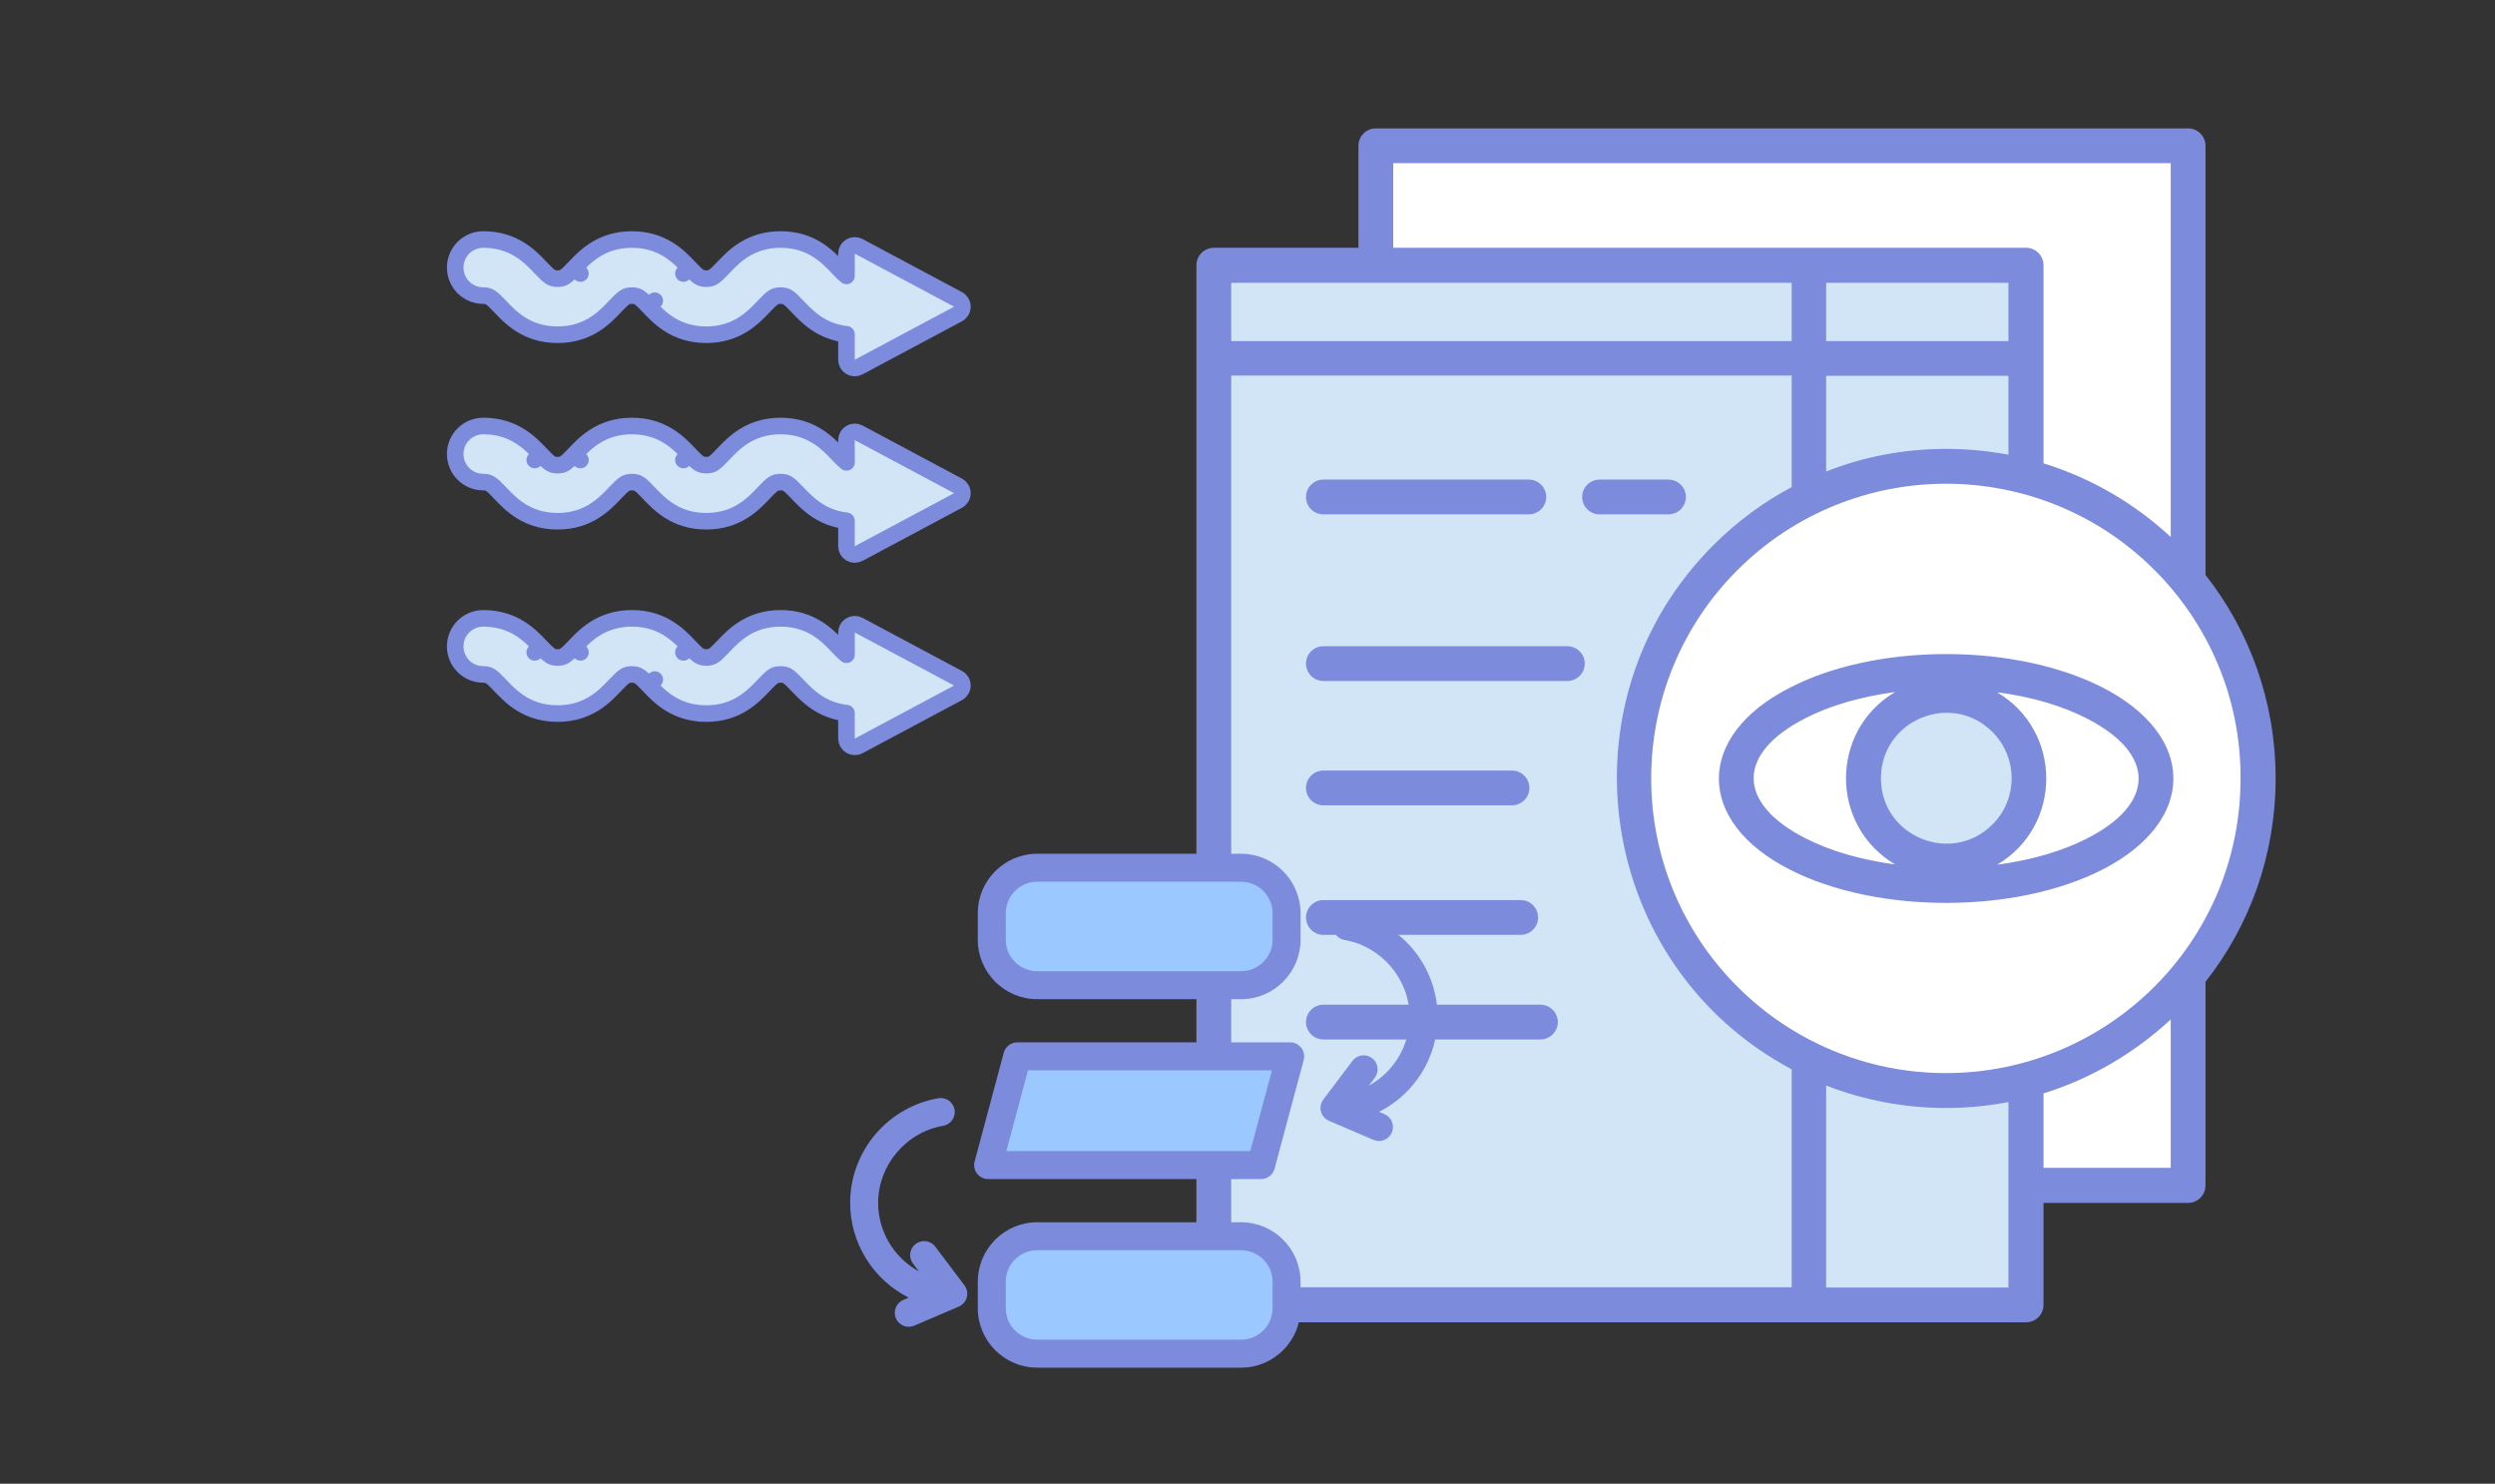
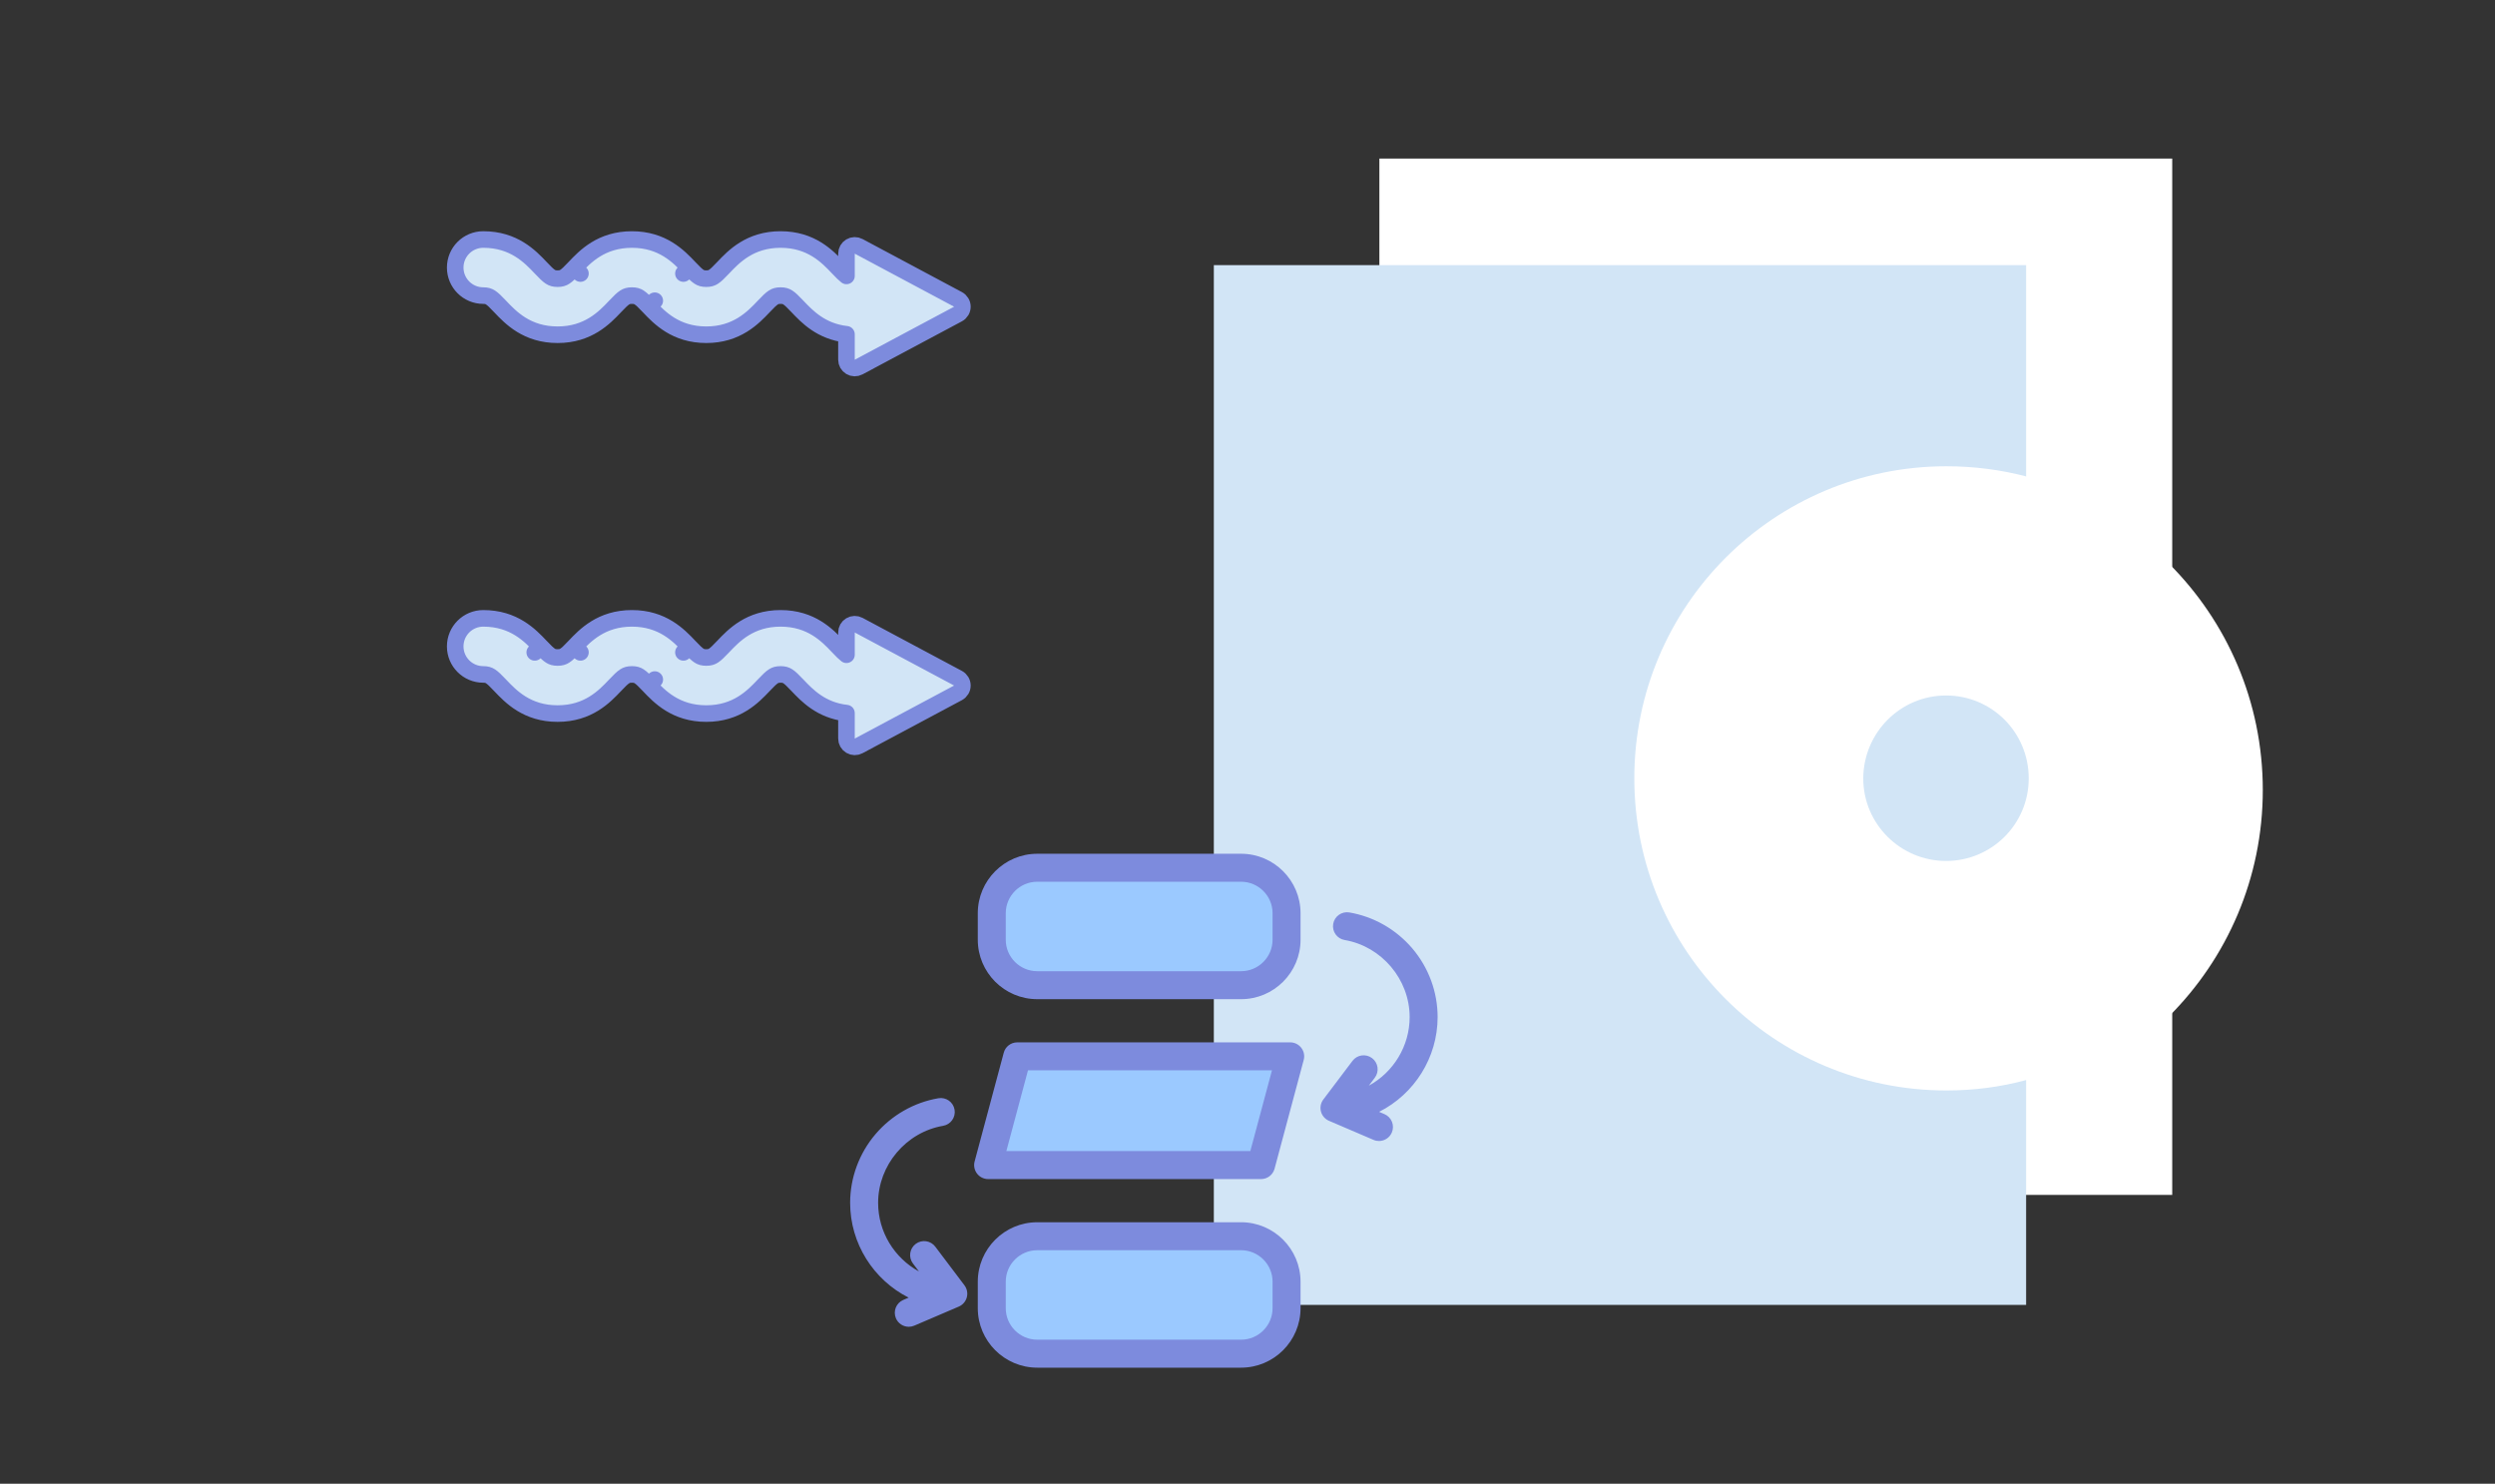
<svg xmlns="http://www.w3.org/2000/svg" width="301" height="179" viewBox="0 0 301 179" fill="none">
  <rect x="0" y="0" width="301" height="179" fill="#333333" stroke="none" />
  <circle cx="234.386" cy="95.307" r="38.601" fill="white" />
  <rect x="166.41" y="19.13" width="95.649" height="125.027" fill="white" />
  <path fill-rule="evenodd" clip-rule="evenodd" d="M234.784 83.906C240.308 83.906 244.748 88.381 244.748 93.905C244.748 99.429 240.273 103.869 234.784 103.869C229.26 103.869 224.785 99.394 224.785 93.905C224.82 88.381 229.26 83.906 234.784 83.906ZM146.438 31.989H244.433V57.476C241.356 56.672 238.14 56.252 234.819 56.252C214.017 56.252 197.166 73.103 197.166 93.905C197.166 114.707 214.017 131.558 234.819 131.558C238.14 131.558 241.356 131.138 244.433 130.299V157.429C211.78 157.429 179.091 157.429 146.438 157.429C146.438 115.616 146.438 73.802 146.438 31.989Z" fill="#D2E5F6" />
-   <path d="M240.937 83.522C248.838 88.207 248.838 99.639 240.937 104.324C245.097 103.764 248.803 102.68 251.74 101.177C260.096 96.947 260.096 90.933 251.74 86.668C248.803 85.165 245.097 84.046 240.937 83.522ZM228.631 104.289C220.729 99.604 220.729 88.172 228.631 83.487C224.47 84.046 220.764 85.13 217.828 86.633C209.472 90.898 209.472 96.877 217.828 101.142C220.764 102.645 224.47 103.729 228.631 104.289ZM240.378 88.311C235.413 83.347 226.918 86.878 226.918 93.905C226.918 100.897 235.413 104.428 240.378 99.464C243.454 96.387 243.454 91.423 240.378 88.311ZM234.784 78.907C242.091 78.907 248.768 80.445 253.628 82.927C265.06 88.766 265.06 99.079 253.628 104.918C243.139 110.267 226.428 110.267 215.94 104.918C204.508 99.114 204.508 88.766 215.94 82.962C220.799 80.445 227.477 78.907 234.784 78.907ZM234.784 54.155C237.336 54.155 239.853 54.399 242.3 54.854V45.344H220.31V56.882C224.82 55.099 229.68 54.155 234.784 54.155ZM246.531 55.903C252.334 57.686 257.543 60.762 261.879 64.783V19.683H168.078V29.892H244.433C245.587 29.892 246.531 30.836 246.531 31.989V55.903ZM266.074 69.363C271.388 76.11 274.534 84.641 274.534 93.905C274.534 103.17 271.388 111.7 266.074 118.448V143.025C266.074 144.179 265.13 145.123 263.976 145.123H246.531V157.429C246.531 158.583 245.587 159.527 244.433 159.527H146.438C145.284 159.527 144.34 158.583 144.34 157.429V31.989C144.34 30.836 145.284 29.892 146.438 29.892H163.883V17.585C163.883 16.432 164.827 15.488 165.981 15.488H263.976C265.13 15.488 266.074 16.432 266.074 17.585V69.363ZM261.879 122.993C257.543 127.013 252.299 130.125 246.531 131.908V140.893H261.879V122.993ZM242.3 132.957C234.889 134.39 227.232 133.656 220.31 130.964V155.332H242.3V132.957ZM216.15 129.006C192.656 116.49 187.761 84.71 206.71 65.762C209.472 63 212.654 60.622 216.15 58.769V45.309H148.535V155.297H216.15V129.006ZM259.921 68.768C246.041 54.889 223.526 54.889 209.612 68.768C195.732 82.648 195.732 105.163 209.612 119.042C216.255 125.685 225.239 129.46 234.749 129.46C254.187 129.46 270.304 113.763 270.304 93.905C270.339 84.081 266.354 75.201 259.921 68.768ZM201.291 57.86C202.445 57.86 203.389 58.804 203.389 59.958C203.389 61.112 202.445 62.056 201.291 62.056H192.971C191.817 62.056 190.873 61.112 190.873 59.958C190.873 58.804 191.817 57.86 192.971 57.86H201.291ZM148.535 41.149H216.15V34.122C193.6 34.122 171.085 34.122 148.535 34.122V41.149ZM220.31 41.149H242.3V34.122H220.31V41.149ZM159.653 62.056C158.499 62.056 157.555 61.112 157.555 59.958C157.555 58.804 158.499 57.86 159.653 57.86H184.44C185.594 57.86 186.538 58.804 186.538 59.958C186.538 61.112 185.594 62.056 184.44 62.056H159.653ZM159.653 82.158C158.499 82.158 157.555 81.214 157.555 80.061C157.555 78.907 158.499 77.963 159.653 77.963H189.09C190.244 77.963 191.188 78.907 191.188 80.061C191.188 81.214 190.244 82.158 189.09 82.158H159.653ZM159.653 97.156C158.499 97.156 157.555 96.213 157.555 95.059C157.555 93.905 158.499 92.961 159.653 92.961H182.412C183.566 92.961 184.51 93.905 184.51 95.059C184.51 96.213 183.566 97.156 182.412 97.156H159.653ZM159.653 125.405C158.499 125.405 157.555 124.461 157.555 123.307C157.555 122.154 158.499 121.21 159.653 121.21H185.838C186.992 121.21 187.936 122.154 187.936 123.307C187.936 124.461 186.992 125.405 185.838 125.405H159.653ZM159.653 112.784C158.499 112.784 157.555 111.84 157.555 110.686C157.555 109.533 158.499 108.589 159.653 108.589H183.461C184.615 108.589 185.559 109.533 185.559 110.686C185.559 111.84 184.615 112.784 183.461 112.784H159.653Z" fill="#7D8BDD" />
  <path fill-rule="evenodd" clip-rule="evenodd" d="M149.722 118.295H125.137C122.42 118.295 120.211 116.087 120.211 113.369V110.177C120.211 107.46 122.42 105.25 125.137 105.25H149.722C152.439 105.25 154.648 107.46 154.648 110.177V113.369C154.648 116.086 152.439 118.295 149.722 118.295ZM149.722 149.705C152.439 149.705 154.648 151.914 154.648 154.631V157.823C154.648 160.54 152.439 162.749 149.722 162.749H125.137C122.42 162.749 120.211 160.54 120.211 157.823V154.631C120.211 151.914 122.42 149.705 125.137 149.705H149.722ZM123.156 128.003H154.918L151.703 139.998H119.941L123.156 128.003Z" fill="#9BC9FF" />
  <path fill-rule="evenodd" clip-rule="evenodd" d="M166.378 134.136L167.028 134.415C167.884 134.781 168.28 135.774 167.913 136.63C167.641 137.269 167.016 137.654 166.363 137.654C166.14 137.654 165.915 137.61 165.699 137.517L160.328 135.216C159.851 135.013 159.496 134.601 159.362 134.1C159.228 133.598 159.334 133.063 159.646 132.649L163.166 127.987C163.727 127.243 164.786 127.095 165.53 127.657C166.274 128.219 166.422 129.276 165.859 130.02L165.137 130.977C168.102 129.358 170.062 126.211 170.062 122.699C170.062 118.166 166.69 114.172 162.218 113.407C161.298 113.251 160.682 112.379 160.839 111.46C160.995 110.541 161.87 109.925 162.786 110.08C165.724 110.581 168.418 112.119 170.372 114.407C172.349 116.724 173.437 119.669 173.437 122.699C173.437 127.613 170.611 132.002 166.378 134.136ZM116.353 155.063C116.665 155.478 116.771 156.012 116.638 156.513C116.504 157.015 116.148 157.426 115.671 157.631L110.301 159.931C110.084 160.024 109.859 160.068 109.637 160.068C108.983 160.068 108.36 159.684 108.086 159.044C107.719 158.187 108.116 157.195 108.972 156.828L109.621 156.551C105.389 154.416 102.562 150.027 102.562 145.114C102.562 142.084 103.651 139.139 105.628 136.821C107.582 134.533 110.275 132.996 113.213 132.494C114.131 132.338 115.005 132.955 115.161 133.874C115.318 134.792 114.701 135.664 113.782 135.821C109.309 136.585 105.938 140.58 105.938 145.114C105.938 148.625 107.898 151.771 110.862 153.391L110.141 152.435C109.578 151.691 109.725 150.632 110.469 150.071C111.214 149.51 112.273 149.657 112.833 150.401L116.353 155.063ZM153.525 157.823C153.525 159.919 151.819 161.625 149.723 161.625H125.138C123.042 161.625 121.337 159.919 121.337 157.823V154.631C121.337 152.535 123.042 150.83 125.138 150.83H149.724C151.819 150.83 153.525 152.535 153.525 154.631L153.525 157.823ZM149.723 147.455H125.138C121.181 147.455 117.962 150.674 117.962 154.631V157.823C117.962 161.78 121.181 165 125.138 165H149.724C153.681 165 156.9 161.78 156.9 157.823V154.631C156.9 150.674 153.681 147.455 149.723 147.455ZM150.841 138.873H121.409L124.02 129.128H153.453L150.841 138.873ZM155.653 125.753H122.725C121.961 125.753 121.292 126.265 121.095 127.004L117.579 140.123C117.443 140.629 117.551 141.17 117.871 141.587C118.19 142.003 118.685 142.248 119.209 142.248H152.136C152.9 142.248 153.57 141.734 153.766 140.996L157.282 127.877C157.417 127.371 157.31 126.83 156.991 126.413C156.671 125.997 156.177 125.753 155.653 125.753ZM121.337 110.177C121.337 108.081 123.042 106.375 125.138 106.375H149.724C151.819 106.375 153.525 108.081 153.525 110.177V113.369C153.525 115.465 151.819 117.17 149.724 117.17H125.138C123.042 117.17 121.337 115.465 121.337 113.369V110.177ZM125.138 120.545H149.724C153.681 120.545 156.9 117.326 156.9 113.369V110.177C156.9 106.22 153.681 103 149.724 103H125.138C121.181 103 117.962 106.22 117.962 110.177V113.369C117.962 117.326 121.181 120.545 125.138 120.545Z" fill="#7D8BDD" />
-   <path d="M115.575 60.382C115.901 60.208 116.104 59.869 116.104 59.5C116.104 59.131 115.901 58.792 115.575 58.618L103.591 52.219C103.281 52.053 102.907 52.063 102.605 52.244C102.304 52.424 102.12 52.75 102.12 53.101V55.785C101.865 55.592 101.57 55.295 101.109 54.81L101.109 54.81L101.086 54.786C99.826 53.459 97.867 51.395 94.172 51.395C90.477 51.395 88.517 53.459 87.258 54.786L87.235 54.81L87.235 54.81C86.683 55.391 86.369 55.701 86.079 55.889C85.848 56.038 85.618 56.117 85.204 56.117C84.791 56.117 84.561 56.038 84.33 55.889C84.04 55.701 83.726 55.391 83.174 54.81L82.449 55.498L83.174 54.81L83.152 54.786C81.892 53.459 79.932 51.395 76.237 51.395C72.542 51.395 70.582 53.459 69.322 54.786L69.3 54.81L70.025 55.498L69.3 54.81C68.748 55.391 68.434 55.701 68.143 55.889C67.912 56.038 67.682 56.117 67.269 56.117C66.855 56.117 66.625 56.038 66.394 55.889C66.104 55.701 65.79 55.391 65.238 54.81L64.513 55.498L65.238 54.81L65.215 54.786C63.956 53.459 61.996 51.395 58.301 51.395C56.432 51.395 54.918 52.91 54.918 54.778C54.918 56.646 56.432 58.161 58.301 58.161C58.714 58.161 58.944 58.24 59.175 58.389C59.466 58.577 59.779 58.887 60.332 59.468L60.332 59.468L60.355 59.492C61.614 60.819 63.574 62.883 67.269 62.883C70.964 62.883 72.924 60.819 74.184 59.492L74.206 59.468C74.206 59.468 74.206 59.468 74.206 59.468C74.758 58.887 75.072 58.577 75.362 58.389C75.594 58.24 75.823 58.161 76.237 58.161C76.65 58.161 76.88 58.24 77.111 58.389C77.402 58.577 77.715 58.887 78.268 59.468L78.268 59.468L78.29 59.492C79.55 60.819 81.51 62.883 85.204 62.883C88.899 62.883 90.859 60.819 92.119 59.492L92.141 59.468L92.141 59.468C92.694 58.887 93.007 58.577 93.298 58.389C93.529 58.24 93.758 58.161 94.172 58.161C94.585 58.161 94.815 58.24 95.046 58.389C95.336 58.577 95.65 58.887 96.202 59.468L96.202 59.468L96.225 59.492C97.363 60.69 99.073 62.492 102.119 62.828V65.899C102.119 66.25 102.304 66.576 102.605 66.757C102.906 66.937 103.281 66.947 103.59 66.781L115.575 60.382Z" fill="#D2E5F6" stroke="#7D8BDD" stroke-width="2" stroke-linejoin="round" />
-   <path d="M115.575 37.884C115.901 37.71 116.104 37.371 116.104 37.002C116.104 36.632 115.901 36.293 115.575 36.119L103.591 29.721C103.281 29.555 102.907 29.564 102.605 29.745C102.304 29.926 102.12 30.251 102.12 30.603V33.287C101.865 33.093 101.57 32.797 101.109 32.311L101.109 32.311L101.086 32.287C99.826 30.96 97.867 28.896 94.172 28.896C90.477 28.896 88.517 30.96 87.258 32.287L87.235 32.311L87.235 32.311C86.683 32.893 86.369 33.203 86.079 33.39C85.848 33.539 85.618 33.619 85.204 33.619C84.791 33.619 84.561 33.539 84.33 33.39C84.04 33.203 83.726 32.893 83.174 32.311L82.449 33L83.174 32.311L83.152 32.288C81.892 30.961 79.932 28.897 76.237 28.897C72.542 28.897 70.582 30.961 69.322 32.288L69.3 32.311L70.025 33L69.3 32.311C68.748 32.893 68.434 33.203 68.143 33.39C67.912 33.539 67.682 33.619 67.269 33.619C66.855 33.619 66.625 33.539 66.394 33.39C66.104 33.203 65.79 32.893 65.238 32.311C65.238 32.311 65.238 32.311 65.238 32.311L65.216 32.288C63.956 30.961 61.996 28.896 58.301 28.896C56.432 28.896 54.918 30.411 54.918 32.279C54.918 34.148 56.432 35.662 58.301 35.662C58.714 35.662 58.944 35.742 59.175 35.891C59.466 36.078 59.779 36.388 60.332 36.97L60.332 36.97L60.354 36.993C61.614 38.32 63.574 40.384 67.269 40.384C70.964 40.384 72.924 38.32 74.184 36.993L74.206 36.97C74.206 36.97 74.206 36.97 74.206 36.97C74.758 36.388 75.072 36.078 75.362 35.891C75.594 35.742 75.823 35.662 76.237 35.662C76.65 35.662 76.88 35.742 77.111 35.891C77.402 36.078 77.715 36.388 78.268 36.97L78.993 36.281L78.268 36.97L78.29 36.993C79.55 38.32 81.509 40.384 85.204 40.384C88.899 40.384 90.859 38.32 92.119 36.993L92.141 36.97L92.141 36.969C92.694 36.388 93.007 36.078 93.298 35.891C93.529 35.742 93.758 35.662 94.172 35.662C94.585 35.662 94.815 35.742 95.046 35.891C95.336 36.078 95.65 36.388 96.202 36.969L96.202 36.97L96.225 36.993C97.363 38.192 99.073 39.993 102.119 40.329V43.4C102.119 43.752 102.304 44.077 102.605 44.258C102.906 44.439 103.281 44.448 103.59 44.282L115.575 37.884Z" fill="#D2E5F6" stroke="#7D8BDD" stroke-width="2" stroke-linejoin="round" />
+   <path d="M115.575 37.884C115.901 37.71 116.104 37.371 116.104 37.002C116.104 36.632 115.901 36.293 115.575 36.119L103.591 29.721C103.281 29.555 102.907 29.564 102.605 29.745C102.304 29.926 102.12 30.251 102.12 30.603V33.287C101.865 33.093 101.57 32.797 101.109 32.311L101.109 32.311L101.086 32.287C99.826 30.96 97.867 28.896 94.172 28.896C90.477 28.896 88.517 30.96 87.258 32.287L87.235 32.311L87.235 32.311C86.683 32.893 86.369 33.203 86.079 33.39C85.848 33.539 85.618 33.619 85.204 33.619C84.791 33.619 84.561 33.539 84.33 33.39C84.04 33.203 83.726 32.893 83.174 32.311L82.449 33L83.174 32.311L83.152 32.288C81.892 30.961 79.932 28.897 76.237 28.897C72.542 28.897 70.582 30.961 69.322 32.288L69.3 32.311L70.025 33L69.3 32.311C68.748 32.893 68.434 33.203 68.143 33.39C67.912 33.539 67.682 33.619 67.269 33.619C66.855 33.619 66.625 33.539 66.394 33.39C66.104 33.203 65.79 32.893 65.238 32.311C65.238 32.311 65.238 32.311 65.238 32.311L65.216 32.288C63.956 30.961 61.996 28.896 58.301 28.896C56.432 28.896 54.918 30.411 54.918 32.279C54.918 34.148 56.432 35.662 58.301 35.662C58.714 35.662 58.944 35.742 59.175 35.891C59.466 36.078 59.779 36.388 60.332 36.97L60.332 36.97L60.354 36.993C61.614 38.32 63.574 40.384 67.269 40.384C70.964 40.384 72.924 38.32 74.184 36.993L74.206 36.97C74.206 36.97 74.206 36.97 74.206 36.97C74.758 36.388 75.072 36.078 75.362 35.891C75.594 35.742 75.823 35.662 76.237 35.662C76.65 35.662 76.88 35.742 77.111 35.891C77.402 36.078 77.715 36.388 78.268 36.97L78.993 36.281L78.268 36.97L78.29 36.993C79.55 38.32 81.509 40.384 85.204 40.384C88.899 40.384 90.859 38.32 92.119 36.993L92.141 36.97L92.141 36.969C92.694 36.388 93.007 36.078 93.298 35.891C93.529 35.742 93.758 35.662 94.172 35.662C94.585 35.662 94.815 35.742 95.046 35.891C95.336 36.078 95.65 36.388 96.202 36.969L96.202 36.97L96.225 36.993C97.363 38.192 99.073 39.993 102.119 40.329V43.4C102.119 43.752 102.304 44.077 102.605 44.258C102.906 44.439 103.281 44.448 103.59 44.282L115.575 37.884" fill="#D2E5F6" stroke="#7D8BDD" stroke-width="2" stroke-linejoin="round" />
  <path d="M115.575 83.587C115.901 83.413 116.104 83.074 116.104 82.705C116.104 82.335 115.901 81.996 115.575 81.823L103.591 75.424C103.281 75.258 102.907 75.267 102.605 75.448C102.304 75.629 102.12 75.954 102.12 76.306V78.99C101.865 78.796 101.57 78.5 101.109 78.014L101.109 78.014L101.086 77.99C99.826 76.663 97.867 74.6 94.172 74.6C90.477 74.6 88.517 76.663 87.258 77.99L87.235 78.014L87.235 78.014C86.683 78.596 86.369 78.906 86.079 79.093C85.848 79.242 85.618 79.322 85.204 79.322C84.791 79.322 84.561 79.242 84.33 79.093C84.04 78.906 83.726 78.596 83.174 78.014L82.449 78.703L83.174 78.014L83.152 77.991C81.892 76.664 79.932 74.6 76.237 74.6C72.542 74.6 70.582 76.664 69.322 77.991L69.3 78.014L70.025 78.703L69.3 78.014C68.748 78.596 68.434 78.906 68.143 79.093C67.912 79.242 67.682 79.322 67.269 79.322C66.855 79.322 66.625 79.242 66.394 79.093C66.104 78.906 65.79 78.596 65.238 78.014L64.513 78.703L65.238 78.014L65.215 77.991C63.956 76.664 61.996 74.6 58.301 74.6C56.432 74.6 54.918 76.114 54.918 77.983C54.918 79.851 56.432 81.365 58.301 81.365C58.714 81.365 58.944 81.445 59.175 81.594C59.466 81.781 59.779 82.091 60.332 82.673L60.332 82.673L60.354 82.696C61.614 84.023 63.574 86.088 67.269 86.088C70.964 86.088 72.924 84.023 74.184 82.696L74.206 82.673C74.206 82.673 74.206 82.673 74.206 82.673C74.758 82.091 75.072 81.781 75.362 81.594C75.594 81.445 75.823 81.365 76.237 81.365C76.65 81.365 76.88 81.445 77.111 81.594C77.402 81.781 77.715 82.091 78.268 82.673L78.993 81.984L78.268 82.673L78.29 82.696C79.55 84.023 81.509 86.088 85.204 86.088C88.899 86.088 90.859 84.023 92.119 82.696L92.141 82.673L92.141 82.673C92.694 82.091 93.007 81.781 93.298 81.594C93.529 81.445 93.758 81.365 94.172 81.365C94.585 81.365 94.815 81.445 95.046 81.594C95.336 81.781 95.65 82.091 96.202 82.673L96.202 82.673L96.225 82.696C97.363 83.895 99.073 85.696 102.119 86.032V89.104C102.119 89.455 102.304 89.781 102.605 89.961C102.906 90.142 103.281 90.151 103.59 89.986L115.575 83.587Z" fill="#D2E5F6" stroke="#7D8BDD" stroke-width="2" stroke-linejoin="round" />
</svg>